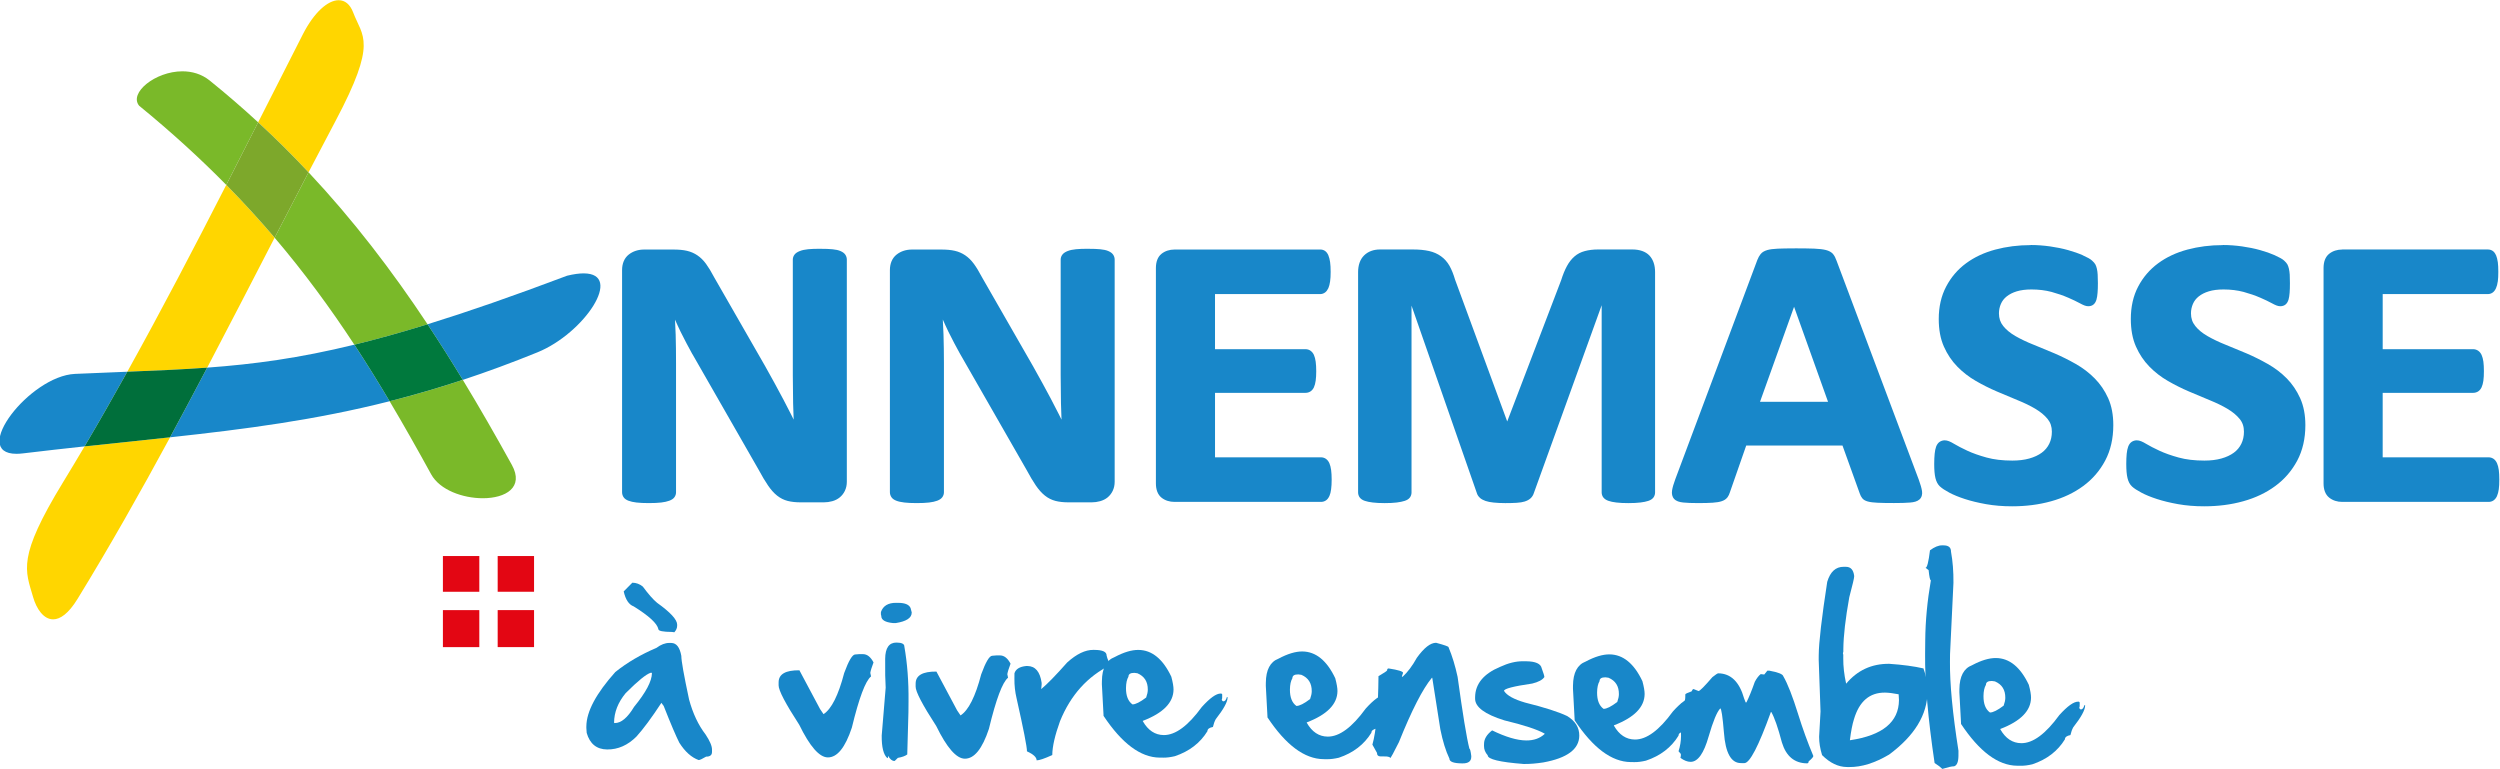
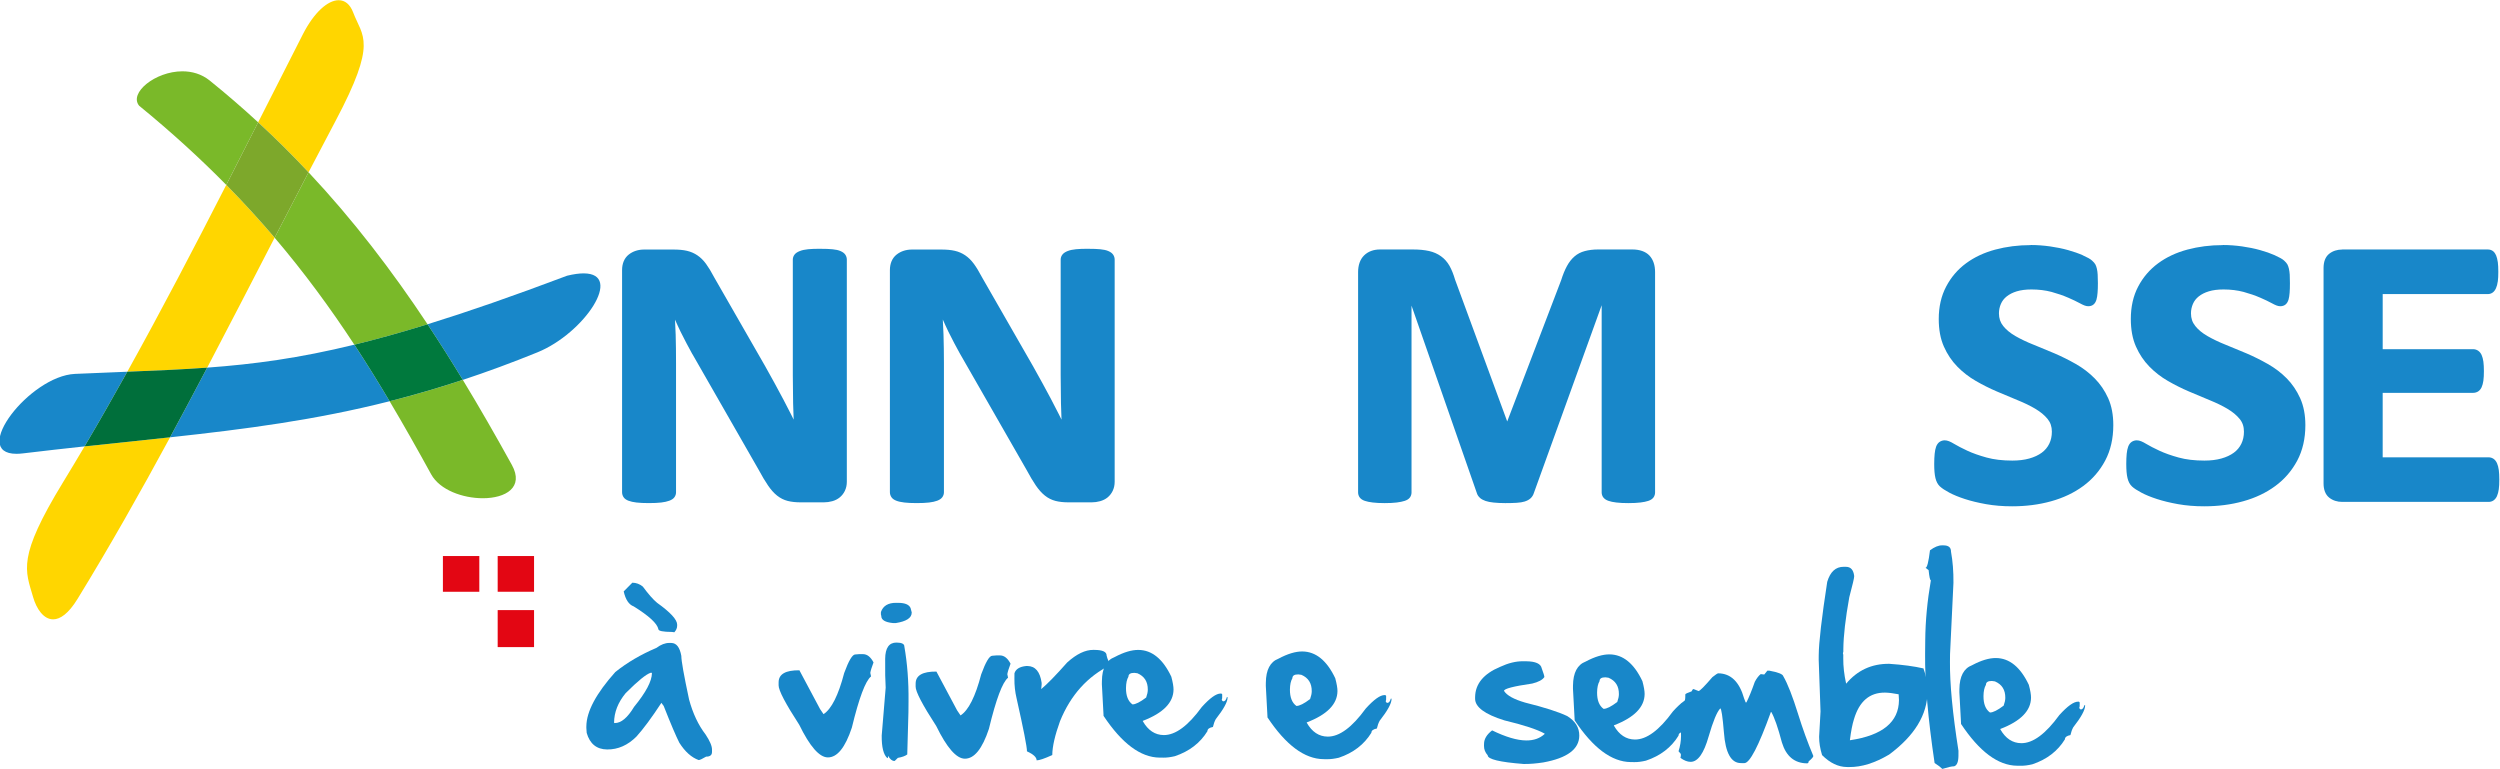
<svg xmlns="http://www.w3.org/2000/svg" xmlns:ns1="http://www.inkscape.org/namespaces/inkscape" xmlns:ns2="http://sodipodi.sourceforge.net/DTD/sodipodi-0.dtd" id="svg2" version="1.1" ns1:version="0.91 r13725" xml:space="preserve" width="800" height="246" viewBox="0 0 800 246" ns2:docname="Logo Annemasse.svg">
  <defs id="defs6" />
  <g id="g10" ns1:groupmode="layer" ns1:label="ANN_JIM177_dossier-BAT-1 pdf web" transform="matrix(1.25,0,0,-1.25,0,246)">
    <g id="g6597" transform="matrix(5.004,0,0,5.002,-2205.38,-597.136)">
      <g id="g6581">
        <path d="m 474.968,125.818 0.1,-0.001 c 0.262,-0.002 0.433,-0.223 0.512,-0.663 -0.002,-0.242 0.13,-0.987 0.397,-2.236 0.193,-0.709 0.473,-1.304 0.841,-1.782 0.223,-0.335 0.333,-0.595 0.331,-0.78 l 0,-0.12 c -0.002,-0.16 -0.102,-0.238 -0.302,-0.237 -0.197,-0.117 -0.324,-0.176 -0.381,-0.175 -0.367,0.133 -0.697,0.428 -0.988,0.886 -0.166,0.324 -0.433,0.951 -0.8,1.881 l -0.118,0.161 c -0.495,-0.756 -0.92,-1.33 -1.273,-1.722 -0.446,-0.448 -0.946,-0.669 -1.501,-0.664 -0.538,0.005 -0.888,0.288 -1.048,0.847 l -0.018,0.26 10e-4,0.079 c 0.007,0.754 0.5,1.68 1.481,2.777 0.606,0.486 1.308,0.898 2.105,1.236 0.228,0.171 0.448,0.255 0.661,0.253 m -2.83,-4.08 0.02,-0.02 0.02,0 c 0.322,-0.003 0.65,0.273 0.984,0.828 0.605,0.738 0.91,1.314 0.914,1.726 l -0.02,0.02 -0.04,0 c -0.23,-0.067 -0.658,-0.416 -1.286,-1.045 -0.39,-0.474 -0.587,-0.977 -0.592,-1.509 m 1.471,6.964 c 0.289,-0.392 0.533,-0.668 0.73,-0.83 0.687,-0.491 1.029,-0.865 1.027,-1.121 l -0.001,-0.06 c -10e-4,-0.113 -0.049,-0.222 -0.143,-0.327 l -0.119,0.016 c -0.465,0.004 -0.697,0.051 -0.697,0.141 -0.06,0.293 -0.482,0.682 -1.265,1.168 -0.245,0.089 -0.415,0.345 -0.51,0.767 l 0.442,0.445 c 0.199,-0.002 0.378,-0.069 0.536,-0.199" style="fill:#1887c9;fill-opacity:1;fill-rule:nonzero;stroke:none" id="path232" ns1:connector-curvature="0" />
        <path d="m 484.698,125.247 0.179,-0.002 c 0.21,-0.002 0.388,-0.143 0.535,-0.423 -0.096,-0.255 -0.151,-0.434 -0.165,-0.537 l 0.038,-0.18 c -0.288,-0.233 -0.615,-1.107 -0.982,-2.622 -0.338,-1.02 -0.748,-1.528 -1.23,-1.523 -0.432,0.004 -0.919,0.56 -1.46,1.668 -0.707,1.09 -1.06,1.764 -1.057,2.024 l 10e-4,0.159 c 0.004,0.412 0.358,0.615 1.063,0.608 l 1.057,-1.984 0.178,-0.261 c 0.408,0.266 0.76,0.967 1.056,2.104 0.232,0.635 0.421,0.953 0.567,0.951" style="fill:#1887c9;fill-opacity:1;fill-rule:nonzero;stroke:none" id="path234" ns1:connector-curvature="0" />
        <path d="m 486.573,127.871 0.12,-0.001 c 0.335,-0.004 0.54,-0.092 0.615,-0.266 l 0.058,-0.219 0,-0.02 c -0.003,-0.269 -0.277,-0.446 -0.822,-0.531 l -0.14,0.002 c -0.399,0.04 -0.597,0.161 -0.595,0.364 l -0.019,0.08 10e-4,0.12 c 0.109,0.317 0.37,0.475 0.782,0.471 m 0.02,-2.034 c 0.267,-0.002 0.399,-0.07 0.397,-0.203 0.152,-0.868 0.223,-1.799 0.213,-2.793 l -0.005,-0.578 -0.06,-2.152 c -0.104,-0.079 -0.264,-0.137 -0.481,-0.175 l -0.161,-0.158 -0.02,0 c -0.116,0.002 -0.221,0.089 -0.316,0.262 -10e-4,-0.079 -0.014,-0.119 -0.041,-0.119 -0.198,0.178 -0.294,0.564 -0.288,1.159 l 0.203,2.45 c -0.023,0.349 -0.033,0.841 -0.026,1.476 0.005,0.558 0.2,0.835 0.585,0.831" style="fill:#1887c9;fill-opacity:1;fill-rule:nonzero;stroke:none" id="path236" ns1:connector-curvature="0" />
        <path d="m 491.708,125.181 0.18,-0.001 c 0.209,-0.003 0.387,-0.144 0.534,-0.424 -0.096,-0.255 -0.15,-0.434 -0.165,-0.537 l 0.038,-0.18 c -0.288,-0.233 -0.615,-1.107 -0.981,-2.622 -0.339,-1.02 -0.749,-1.527 -1.231,-1.523 -0.432,0.004 -0.919,0.56 -1.46,1.668 -0.707,1.09 -1.06,1.764 -1.057,2.024 l 10e-4,0.159 c 0.004,0.412 0.358,0.615 1.063,0.608 l 1.057,-1.983 0.177,-0.261 c 0.408,0.265 0.761,0.966 1.057,2.103 0.232,0.635 0.421,0.953 0.568,0.951" style="fill:#1887c9;fill-opacity:1;fill-rule:nonzero;stroke:none" id="path238" ns1:connector-curvature="0" />
        <path d="m 496.661,125.463 0.06,-0.001 c 0.412,-0.003 0.617,-0.099 0.615,-0.285 0.045,-0.203 0.117,-0.35 0.215,-0.44 l 0,-0.04 c -1.192,-0.587 -2.058,-1.549 -2.599,-2.886 -0.26,-0.719 -0.391,-1.295 -0.395,-1.73 -0.401,-0.183 -0.668,-0.273 -0.801,-0.272 0.002,0.156 -0.163,0.311 -0.494,0.463 0.003,0.219 -0.175,1.125 -0.532,2.716 -0.077,0.326 -0.114,0.659 -0.11,0.998 l 0.002,0.279 c 0.065,0.215 0.266,0.34 0.602,0.373 l 0.06,0 c 0.405,-0.004 0.648,-0.292 0.729,-0.864 l -10e-4,-0.1 -0.022,-0.219 c 0.312,0.259 0.755,0.714 1.329,1.363 0.479,0.434 0.927,0.649 1.342,0.645" style="fill:#1887c9;fill-opacity:1;fill-rule:nonzero;stroke:none" id="path240" ns1:connector-curvature="0" />
        <path d="m 498.965,125.461 c 0.691,-0.006 1.252,-0.463 1.682,-1.371 0.077,-0.287 0.114,-0.506 0.113,-0.659 -0.006,-0.668 -0.529,-1.201 -1.57,-1.6 l 0,-0.02 c 0.268,-0.468 0.624,-0.704 1.07,-0.708 0.598,-0.005 1.247,0.474 1.947,1.437 0.417,0.461 0.737,0.691 0.964,0.688 l 0.039,0 0.04,-0.04 -0.002,-0.199 -0.021,-0.08 c 0.013,-0.043 0.04,-0.07 0.08,-0.08 0.083,-10e-4 0.143,0.071 0.181,0.217 l 0.04,0 -10e-4,-0.02 c -0.002,-0.226 -0.205,-0.596 -0.608,-1.111 -0.061,-0.112 -0.109,-0.245 -0.143,-0.397 -0.187,-0.035 -0.281,-0.107 -0.282,-0.217 -0.371,-0.604 -0.927,-1.031 -1.666,-1.279 -0.22,-0.052 -0.413,-0.076 -0.579,-0.074 l -0.2,0.001 c -0.973,0.009 -1.93,0.723 -2.871,2.14 l 0.001,0.04 -0.085,1.576 0.002,0.159 c 0.006,0.658 0.222,1.068 0.649,1.23 0.465,0.248 0.871,0.371 1.22,0.367 m -0.637,-1.948 c -0.003,-0.398 0.107,-0.678 0.331,-0.84 0.156,-0.001 0.39,0.116 0.701,0.352 0.055,0.153 0.083,0.285 0.084,0.398 0.004,0.409 -0.173,0.69 -0.53,0.843 l -0.159,0.021 c -0.2,0.002 -0.3,-0.064 -0.302,-0.197 -0.08,-0.135 -0.122,-0.327 -0.125,-0.577" style="fill:#1887c9;fill-opacity:1;fill-rule:nonzero;stroke:none" id="path242" ns1:connector-curvature="0" />
        <path d="m 507.352,125.382 c 0.691,-0.007 1.252,-0.464 1.682,-1.371 0.077,-0.287 0.114,-0.507 0.113,-0.659 -0.007,-0.668 -0.529,-1.201 -1.57,-1.6 l 0,-0.02 c 0.267,-0.468 0.624,-0.704 1.069,-0.708 0.599,-0.006 1.248,0.474 1.948,1.437 0.417,0.461 0.738,0.691 0.964,0.689 l 0.039,-10e-4 0.04,-0.04 -0.002,-0.199 -0.02,-0.08 c 0.012,-0.043 0.039,-0.07 0.079,-0.081 0.083,0 0.143,0.072 0.181,0.218 l 0.04,-0.001 -10e-4,-0.019 c -0.001,-0.226 -0.204,-0.596 -0.608,-1.111 -0.061,-0.112 -0.109,-0.245 -0.143,-0.397 -0.187,-0.035 -0.28,-0.107 -0.281,-0.217 -0.372,-0.604 -0.927,-1.031 -1.667,-1.279 -0.22,-0.051 -0.414,-0.076 -0.579,-0.075 l -0.199,0.002 c -0.975,0.009 -1.931,0.722 -2.872,2.14 l 0.001,0.04 -0.085,1.576 0.002,0.159 c 0.006,0.658 0.222,1.068 0.65,1.23 0.464,0.248 0.87,0.37 1.219,0.367 m -0.637,-1.948 c -0.003,-0.398 0.107,-0.678 0.331,-0.84 0.156,-0.001 0.39,0.116 0.701,0.353 0.055,0.152 0.083,0.284 0.084,0.397 0.004,0.409 -0.173,0.69 -0.53,0.843 l -0.159,0.021 c -0.2,0.002 -0.3,-0.064 -0.302,-0.197 -0.08,-0.135 -0.122,-0.327 -0.125,-0.577" style="fill:#1887c9;fill-opacity:1;fill-rule:nonzero;stroke:none" id="path244" ns1:connector-curvature="0" />
-         <path d="m 514.193,125.826 c 0.424,-0.114 0.636,-0.189 0.636,-0.225 0.188,-0.451 0.343,-0.957 0.464,-1.52 0.261,-1.896 0.462,-3.121 0.603,-3.674 0.033,0 0.066,-0.127 0.097,-0.379 l -10e-4,-0.04 c -0.002,-0.226 -0.15,-0.337 -0.442,-0.334 l -0.04,0 c -0.425,0.004 -0.637,0.086 -0.636,0.245 -0.188,0.394 -0.343,0.894 -0.464,1.499 l -0.413,2.636 -0.02,0 c -0.471,-0.567 -1.033,-1.665 -1.686,-3.293 -0.268,-0.539 -0.417,-0.81 -0.447,-0.813 10e-4,0.04 -0.066,0.067 -0.198,0.081 l -0.299,0.003 c -0.12,0.001 -0.179,0.062 -0.178,0.181 l -0.235,0.421 c 0.192,0.666 0.296,1.835 0.312,3.506 0.284,0.163 0.431,0.261 0.441,0.295 0.001,0.066 0.028,0.099 0.081,0.098 0.491,-0.077 0.736,-0.153 0.735,-0.226 l -0.061,-0.179 0.02,-0.02 0.02,0 c 0.258,0.237 0.5,0.56 0.726,0.97 0.371,0.515 0.699,0.77 0.985,0.768" style="fill:#1887c9;fill-opacity:1;fill-rule:nonzero;stroke:none" id="path246" ns1:connector-curvature="0" />
        <path d="m 518.638,124.881 0.164,-10e-4 c 0.482,-0.005 0.747,-0.125 0.795,-0.362 0.09,-0.243 0.135,-0.392 0.135,-0.445 -0.098,-0.145 -0.305,-0.256 -0.621,-0.333 -0.962,-0.14 -1.443,-0.265 -1.444,-0.375 0.14,-0.23 0.499,-0.43 1.075,-0.598 0.998,-0.248 1.719,-0.48 2.162,-0.693 0.413,-0.256 0.618,-0.591 0.614,-1.003 -0.006,-0.691 -0.621,-1.147 -1.842,-1.368 -0.36,-0.056 -0.692,-0.083 -0.998,-0.08 -1.232,0.095 -1.847,0.243 -1.845,0.446 -0.128,0.141 -0.191,0.301 -0.19,0.48 l 0.002,0.105 c 0.002,0.249 0.14,0.479 0.414,0.689 0.695,-0.339 1.275,-0.511 1.74,-0.515 0.386,-0.004 0.701,0.106 0.945,0.33 l 10e-4,0.02 c -0.378,0.213 -1.063,0.438 -2.058,0.677 -1.004,0.312 -1.504,0.684 -1.499,1.116 l 0,0.07 c 0.007,0.68 0.432,1.198 1.276,1.552 0.421,0.196 0.812,0.292 1.174,0.288" style="fill:#1887c9;fill-opacity:1;fill-rule:nonzero;stroke:none" id="path248" ns1:connector-curvature="0" />
        <path d="m 523.066,125.233 c 0.691,-0.007 1.252,-0.464 1.682,-1.372 0.077,-0.286 0.114,-0.506 0.113,-0.658 -0.006,-0.668 -0.53,-1.202 -1.57,-1.601 l 0,-0.019 c 0.268,-0.468 0.624,-0.704 1.07,-0.708 0.597,-0.006 1.247,0.473 1.947,1.437 0.416,0.461 0.737,0.691 0.964,0.688 l 0.04,0 0.039,-0.04 -0.002,-0.199 -0.021,-0.08 c 0.013,-0.044 0.04,-0.07 0.08,-0.081 0.083,-0.001 0.143,0.072 0.181,0.218 l 0.04,-10e-4 0,-0.02 c -0.002,-0.226 -0.205,-0.595 -0.609,-1.11 -0.061,-0.113 -0.109,-0.245 -0.143,-0.398 -0.187,-0.034 -0.281,-0.106 -0.282,-0.216 -0.37,-0.605 -0.926,-1.031 -1.666,-1.279 -0.22,-0.052 -0.413,-0.077 -0.58,-0.075 l -0.199,0.002 c -0.973,0.009 -1.93,0.722 -2.87,2.14 l 0,0.04 -0.085,1.575 10e-4,0.16 c 0.007,0.658 0.223,1.068 0.65,1.23 0.464,0.248 0.871,0.37 1.22,0.367 m -0.637,-1.948 c -0.003,-0.398 0.107,-0.678 0.331,-0.84 0.156,-0.002 0.39,0.116 0.701,0.352 0.055,0.152 0.083,0.285 0.084,0.398 0.004,0.409 -0.172,0.69 -0.53,0.842 l -0.159,0.022 c -0.2,0.002 -0.3,-0.064 -0.302,-0.197 -0.08,-0.135 -0.122,-0.327 -0.125,-0.577" style="fill:#1887c9;fill-opacity:1;fill-rule:nonzero;stroke:none" id="path250" ns1:connector-curvature="0" />
        <path d="m 531.141,124.4 0.1,-0.001 c 0.447,-0.081 0.686,-0.176 0.715,-0.286 0.222,-0.381 0.475,-1.028 0.759,-1.941 0.232,-0.747 0.491,-1.46 0.777,-2.14 0,-0.05 -0.081,-0.142 -0.241,-0.277 -0.001,-0.066 -0.028,-0.099 -0.081,-0.099 -0.642,0.006 -1.07,0.362 -1.286,1.069 -0.199,0.756 -0.38,1.276 -0.544,1.56 l -0.019,0 c -0.629,-1.748 -1.082,-2.621 -1.361,-2.618 l -0.18,0.002 c -0.498,0.004 -0.785,0.525 -0.862,1.562 -0.069,0.825 -0.131,1.237 -0.187,1.238 -0.172,-0.181 -0.369,-0.658 -0.593,-1.43 -0.247,-0.875 -0.557,-1.31 -0.929,-1.306 -0.16,0.001 -0.332,0.069 -0.516,0.204 l 0.02,0.099 10e-4,0.1 -0.118,0.14 c 0.082,0.256 0.125,0.514 0.127,0.777 l -0.027,1.335 0.023,0.319 c 0.146,-0.001 0.22,0.118 0.222,0.357 l 10e-4,0.12 c 10e-4,0.03 0.107,0.082 0.321,0.156 0.034,0.08 0.067,0.119 0.1,0.119 l 0.259,-0.103 c 0.073,0.013 0.308,0.25 0.705,0.712 0.164,0.131 0.264,0.197 0.301,0.196 0.641,-0.006 1.082,-0.435 1.323,-1.288 l 0.078,-0.2 0.04,-10e-4 c 0.132,0.265 0.275,0.616 0.428,1.053 0.096,0.181 0.196,0.313 0.303,0.396 l 0.18,-0.022" style="fill:#1887c9;fill-opacity:1;fill-rule:nonzero;stroke:none" id="path252" ns1:connector-curvature="0" />
        <path d="m 535.047,129.715 0.12,-0.001 c 0.239,-0.002 0.377,-0.157 0.414,-0.463 l -0.001,-0.039 c 0,-0.077 -0.083,-0.428 -0.249,-1.055 -0.196,-1.091 -0.297,-1.974 -0.304,-2.648 l -10e-4,-0.139 -0.021,-0.08 0.019,-0.08 -10e-4,-0.179 c -0.004,-0.402 0.045,-0.835 0.147,-1.298 0.575,0.686 1.309,1.025 2.203,1.017 0.69,-0.047 1.275,-0.126 1.752,-0.236 0.143,-0.388 0.212,-0.754 0.209,-1.099 l -10e-4,-0.1 c -0.011,-1.179 -0.666,-2.249 -1.964,-3.21 -0.729,-0.432 -1.409,-0.645 -2.04,-0.639 l -0.12,0.001 c -0.445,0.005 -0.868,0.208 -1.27,0.61 -0.103,0.337 -0.153,0.649 -0.151,0.939 l 0.072,1.295 -0.094,2.652 0.002,0.239 c 0.006,0.654 0.151,1.902 0.434,3.743 0.155,0.517 0.436,0.774 0.845,0.77 m 0.315,-8.874 0.02,0 c 1.651,0.247 2.481,0.93 2.491,2.05 l -0.017,0.299 c -0.285,0.056 -0.517,0.084 -0.697,0.086 -0.787,0.008 -1.317,-0.446 -1.588,-1.36 -0.082,-0.256 -0.152,-0.614 -0.209,-1.075" style="fill:#1887c9;fill-opacity:1;fill-rule:nonzero;stroke:none" id="path254" ns1:connector-curvature="0" />
        <path d="m 540.08,130.813 0.08,-0.001 c 0.253,-0.002 0.378,-0.11 0.375,-0.322 0.089,-0.489 0.131,-1.021 0.125,-1.596 l -0.174,-3.646 -0.004,-0.379 c -0.011,-1.139 0.135,-2.663 0.435,-4.57 l -10e-4,-0.259 c -0.004,-0.315 -0.078,-0.494 -0.225,-0.536 -0.11,0.002 -0.31,-0.043 -0.6,-0.133 -0.085,0.087 -0.217,0.188 -0.395,0.302 -0.338,2.273 -0.5,4.135 -0.486,5.587 l 0.007,0.697 c 0.009,0.984 0.105,2.006 0.288,3.068 -0.043,0 -0.081,0.173 -0.115,0.519 l -0.158,0.121 c 0.08,0 0.155,0.298 0.228,0.895 0.23,0.17 0.437,0.255 0.62,0.253" style="fill:#1887c9;fill-opacity:1;fill-rule:nonzero;stroke:none" id="path256" ns1:connector-curvature="0" />
        <path d="m 542.834,125.046 c 0.691,-0.006 1.252,-0.463 1.682,-1.371 0.077,-0.287 0.115,-0.506 0.113,-0.659 -0.006,-0.668 -0.529,-1.202 -1.57,-1.6 l 0,-0.02 c 0.268,-0.468 0.624,-0.704 1.07,-0.708 0.598,-0.006 1.247,0.474 1.947,1.437 0.417,0.461 0.737,0.691 0.964,0.688 l 0.039,0 0.04,-0.04 -0.002,-0.199 -0.021,-0.08 c 0.013,-0.043 0.04,-0.07 0.079,-0.081 0.083,0 0.144,0.072 0.182,0.218 l 0.04,0 0,-0.02 c -0.003,-0.226 -0.205,-0.596 -0.609,-1.111 -0.061,-0.112 -0.109,-0.245 -0.143,-0.397 -0.187,-0.035 -0.281,-0.107 -0.282,-0.217 -0.37,-0.604 -0.926,-1.031 -1.667,-1.279 -0.219,-0.052 -0.412,-0.076 -0.578,-0.075 l -0.2,0.002 c -0.974,0.009 -1.93,0.722 -2.871,2.14 l 10e-4,0.04 -0.085,1.576 10e-4,0.159 c 0.007,0.658 0.223,1.068 0.65,1.23 0.464,0.248 0.871,0.37 1.22,0.367 m -0.637,-1.947 c -0.003,-0.399 0.107,-0.679 0.331,-0.841 0.156,-0.001 0.39,0.116 0.701,0.352 0.055,0.152 0.083,0.285 0.084,0.398 0.004,0.409 -0.172,0.69 -0.53,0.842 l -0.159,0.022 c -0.2,0.002 -0.3,-0.064 -0.302,-0.197 -0.081,-0.135 -0.122,-0.327 -0.125,-0.576" style="fill:#1887c9;fill-opacity:1;fill-rule:nonzero;stroke:none" id="path258" ns1:connector-curvature="0" />
      </g>
      <g id="g5656">
        <path d="m 466.184,128.438 1.861,0 0,1.828 -1.861,0 0,-1.828 z" style="fill:#e30613;fill-opacity:1;fill-rule:nonzero;stroke:none" id="path264" ns1:connector-curvature="0" />
        <path d="m 463.382,128.437 1.863,0 0,1.829 -1.863,0 0,-1.829 z" style="fill:#e30613;fill-opacity:1;fill-rule:nonzero;stroke:none" id="path266" ns1:connector-curvature="0" />
        <path d="m 466.184,125.605 1.861,0 0,1.894 -1.861,0 0,-1.894 z" style="fill:#e30613;fill-opacity:1;fill-rule:nonzero;stroke:none" id="path268" ns1:connector-curvature="0" />
-         <path d="m 463.382,125.604 1.863,0 0,1.894 -1.863,0 0,-1.894 z" style="fill:#e30613;fill-opacity:1;fill-rule:nonzero;stroke:none" id="path270" ns1:connector-curvature="0" />
      </g>
      <g id="g6563">
        <g id="g6555">
          <path ns1:connector-curvature="0" id="path276" style="fill:#1887c9;fill-opacity:1;fill-rule:nonzero;stroke:none" d="m 447.236,139.699 c -0.841,-0.034 -1.727,-0.068 -2.676,-0.111 -2.313,-0.104 -5.392,-4.09 -2.995,-4.09 0.099,0 0.208,0.007 0.326,0.021 1.091,0.131 2.141,0.249 3.158,0.359 0.743,1.257 1.471,2.533 2.187,3.821 m 11.616,1.384 c -2.84,-0.694 -5.136,-1 -7.529,-1.175 -0.627,-1.194 -1.26,-2.384 -1.899,-3.566 3.891,0.423 7.435,0.884 11.232,1.846 -0.585,0.984 -1.182,1.947 -1.804,2.895 m 11.728,3.649 c -0.229,0 -0.508,-0.038 -0.843,-0.119 -2.767,-1.044 -5.1,-1.854 -7.141,-2.486 0.617,-0.93 1.216,-1.879 1.804,-2.846 1.227,0.406 2.495,0.872 3.823,1.412 2.393,0.974 4.436,4.039 2.357,4.039" />
          <path ns1:connector-curvature="0" id="path278" style="fill:#ffd600;fill-opacity:1;fill-rule:nonzero;stroke:none" d="m 449.424,136.342 c -1.403,-0.152 -2.852,-0.3 -4.374,-0.464 -0.363,-0.615 -0.729,-1.226 -1.099,-1.832 -2.366,-3.874 -1.93,-4.506 -1.534,-5.883 0.172,-0.6 0.536,-1.137 1.025,-1.137 0.358,0 0.783,0.287 1.249,1.047 1.649,2.691 3.213,5.459 4.733,8.269 m 2.875,12.919 c -1.648,-3.224 -3.322,-6.431 -5.063,-9.562 1.46,0.059 2.788,0.114 4.087,0.209 1.159,2.207 2.303,4.429 3.45,6.651 -0.771,0.907 -1.592,1.807 -2.474,2.702 m 5.75,9.452 c -0.55,0 -1.254,-0.612 -1.832,-1.745 -0.762,-1.496 -1.524,-3 -2.287,-4.505 0.902,-0.832 1.76,-1.685 2.578,-2.557 0.459,0.88 0.92,1.759 1.385,2.635 2.158,4.072 1.373,4.288 0.898,5.545 -0.16,0.424 -0.426,0.627 -0.742,0.627" />
          <path ns1:connector-curvature="0" id="path280" style="fill:#006f3b;fill-opacity:1;fill-rule:nonzero;stroke:none" d="m 451.323,139.908 c -1.3,-0.095 -2.627,-0.151 -4.087,-0.209 -0.716,-1.289 -1.444,-2.564 -2.187,-3.822 1.522,0.165 2.971,0.312 4.375,0.465 0.639,1.182 1.272,2.372 1.899,3.566" />
          <path ns1:connector-curvature="0" id="path282" style="fill:#7ab929;fill-opacity:1;fill-rule:nonzero;stroke:none" d="m 464.4,139.281 c -1.287,-0.426 -2.529,-0.785 -3.744,-1.093 0.72,-1.213 1.421,-2.456 2.125,-3.739 0.443,-0.807 1.624,-1.225 2.641,-1.225 1.171,0 2.124,0.554 1.487,1.707 -0.823,1.49 -1.653,2.94 -2.509,4.35 m -7.892,10.624 c -0.581,-1.114 -1.158,-2.23 -1.735,-3.347 1.517,-1.783 2.847,-3.598 4.079,-5.476 1.146,0.28 2.38,0.623 3.745,1.045 -1.826,2.753 -3.807,5.345 -6.089,7.778 m -6.451,5.169 c -1.395,0 -2.747,-1.111 -2.216,-1.761 1.653,-1.352 3.125,-2.698 4.458,-4.053 0.546,1.067 1.089,2.135 1.631,3.203 -0.789,0.728 -1.613,1.44 -2.477,2.138 -0.418,0.337 -0.91,0.473 -1.396,0.473" />
          <path ns1:connector-curvature="0" id="path284" style="fill:#00793d;fill-opacity:1;fill-rule:nonzero;stroke:none" d="m 462.596,142.128 c -1.364,-0.422 -2.599,-0.765 -3.744,-1.045 0.622,-0.947 1.219,-1.911 1.803,-2.894 1.216,0.308 2.457,0.667 3.744,1.093 -0.587,0.967 -1.186,1.916 -1.803,2.846" />
          <path ns1:connector-curvature="0" id="path286" style="fill:#7da82b;fill-opacity:1;fill-rule:nonzero;stroke:none" d="m 453.93,152.463 c -0.542,-1.068 -1.084,-2.136 -1.63,-3.202 0.881,-0.896 1.702,-1.795 2.474,-2.702 0.576,1.116 1.154,2.232 1.734,3.346 -0.818,0.873 -1.675,1.726 -2.578,2.558" />
        </g>
        <g id="g6508">
          <path ns1:connector-curvature="0" id="path288" transform="matrix(0.8,0,0,-0.8,0,841.89)" d="m 603.377,869.873 c -0.319,0 -0.583,0.008 -0.793,0.029 -0.212,0.021 -0.387,0.058 -0.533,0.117 -0.138,0.055 -0.252,0.119 -0.332,0.221 -0.074,0.092 -0.115,0.206 -0.115,0.322 l 0,7.42 c 0,0.564 0.007,1.154 0.019,1.775 0.008,0.362 0.023,0.699 0.035,1.045 -0.053,-0.106 -0.104,-0.212 -0.158,-0.318 -0.167,-0.325 -0.338,-0.658 -0.514,-0.996 l -0.002,-0.002 c -0.175,-0.338 -0.358,-0.678 -0.547,-1.018 -0.188,-0.336 -0.38,-0.68 -0.572,-1.031 l 0,-0.002 -3.312,-5.775 -0.002,-0.006 c -0.169,-0.32 -0.335,-0.595 -0.498,-0.818 -0.166,-0.228 -0.351,-0.408 -0.551,-0.543 -0.197,-0.134 -0.421,-0.232 -0.666,-0.289 -0.247,-0.058 -0.536,-0.082 -0.879,-0.082 l -1.855,0 c -0.381,0 -0.718,0.107 -0.99,0.322 -0.284,0.225 -0.426,0.575 -0.426,0.992 l 0,14.215 c 0,0.109 0.032,0.218 0.094,0.311 0.071,0.108 0.18,0.176 0.312,0.229 l 0.002,0 c 0.137,0.054 0.303,0.089 0.512,0.115 l 0.004,0 c 0.212,0.025 0.471,0.037 0.783,0.037 0.319,0 0.583,-0.012 0.795,-0.037 0.209,-0.026 0.378,-0.062 0.518,-0.115 0.135,-0.051 0.25,-0.116 0.326,-0.221 0.07,-0.094 0.104,-0.207 0.104,-0.318 l 0,-8.273 c 0,-0.621 -0.006,-1.225 -0.023,-1.809 -0.01,-0.319 -0.028,-0.642 -0.043,-0.963 0.119,0.258 0.225,0.508 0.357,0.773 0.256,0.51 0.504,0.989 0.752,1.432 l 0.004,0 4.232,7.391 c 0.221,0.411 0.42,0.746 0.602,1.01 0.183,0.268 0.374,0.487 0.58,0.65 0.205,0.164 0.435,0.279 0.68,0.342 l 0.002,0 c 0.241,0.061 0.517,0.09 0.834,0.09 l 1.475,0 c 0.181,0 0.364,-0.025 0.541,-0.074 0.181,-0.051 0.343,-0.132 0.48,-0.246 0.138,-0.114 0.246,-0.255 0.326,-0.42 l 0,-0.002 c 0.082,-0.172 0.123,-0.366 0.123,-0.574 l 0,-14.215 c 0,-0.111 -0.034,-0.22 -0.096,-0.312 -0.069,-0.103 -0.173,-0.172 -0.301,-0.229 -0.137,-0.063 -0.309,-0.098 -0.52,-0.119 -0.209,-0.021 -0.462,-0.029 -0.764,-0.029 z" style="fill:#1887c9;fill-opacity:1;fill-rule:nonzero;stroke:none" />
          <path ns1:connector-curvature="0" id="path294" transform="matrix(0.8,0,0,-0.8,0,841.89)" d="m 620.506,869.873 c -0.32,0 -0.583,0.008 -0.793,0.029 -0.213,0.021 -0.39,0.058 -0.535,0.117 -0.137,0.055 -0.248,0.12 -0.328,0.219 -0.074,0.092 -0.117,0.206 -0.117,0.324 l 0,7.42 c 0,0.564 0.007,1.155 0.019,1.775 0.008,0.363 0.023,0.7 0.035,1.047 -0.053,-0.107 -0.104,-0.214 -0.158,-0.32 -0.167,-0.327 -0.339,-0.657 -0.514,-0.996 l 0,-0.002 c -0.177,-0.339 -0.359,-0.677 -0.549,-1.018 -0.188,-0.336 -0.38,-0.68 -0.572,-1.031 l 0,-0.002 -3.312,-5.775 -0.002,-0.006 c -0.169,-0.32 -0.333,-0.594 -0.498,-0.818 -0.166,-0.227 -0.351,-0.408 -0.551,-0.543 -0.197,-0.134 -0.42,-0.233 -0.666,-0.289 -0.247,-0.058 -0.536,-0.082 -0.879,-0.082 l -1.855,0 c -0.381,0 -0.718,0.107 -0.99,0.322 -0.284,0.225 -0.428,0.574 -0.428,0.992 l 0,14.215 c 0,0.111 0.035,0.219 0.096,0.311 0.071,0.108 0.18,0.176 0.314,0.229 0.136,0.054 0.305,0.089 0.516,0.115 0.211,0.025 0.471,0.037 0.783,0.037 0.321,0 0.586,-0.012 0.797,-0.037 0.209,-0.026 0.378,-0.062 0.518,-0.115 0.136,-0.052 0.248,-0.118 0.324,-0.221 0.07,-0.093 0.107,-0.205 0.107,-0.318 l 0,-8.273 c 0,-0.622 -0.01,-1.226 -0.027,-1.809 -0.01,-0.322 -0.03,-0.647 -0.045,-0.971 0.119,0.26 0.225,0.513 0.359,0.781 0.255,0.511 0.504,0.989 0.752,1.432 l 0.002,0 4.234,7.391 c 0.221,0.411 0.42,0.746 0.6,1.01 0.183,0.268 0.376,0.487 0.582,0.65 0.205,0.165 0.436,0.279 0.682,0.342 0.241,0.061 0.517,0.09 0.834,0.09 l 1.475,0 c 0.181,0 0.362,-0.025 0.539,-0.074 0.181,-0.051 0.344,-0.131 0.482,-0.244 l 0.002,-0.002 c 0.137,-0.114 0.244,-0.255 0.324,-0.42 l 0,-0.002 c 0.082,-0.172 0.123,-0.366 0.123,-0.574 l 0,-14.215 c 0,-0.111 -0.034,-0.22 -0.096,-0.312 -0.069,-0.103 -0.173,-0.172 -0.301,-0.229 -0.137,-0.062 -0.307,-0.098 -0.518,-0.119 -0.21,-0.021 -0.464,-0.029 -0.766,-0.029 z" style="fill:#1887c9;fill-opacity:1;fill-rule:nonzero;stroke:none" />
-           <path ns1:connector-curvature="0" id="path300" transform="matrix(0.8,0,0,-0.8,0,841.89)" d="m 626.016,869.922 c -0.32,0 -0.607,0.092 -0.836,0.275 -0.244,0.197 -0.357,0.517 -0.357,0.906 l 0,13.783 c 0,0.389 0.113,0.711 0.357,0.908 0.229,0.184 0.517,0.273 0.836,0.273 l 9.367,0 c 0.109,0 0.218,-0.031 0.311,-0.094 l 0.002,0 c 0.097,-0.067 0.168,-0.166 0.221,-0.283 l 0.002,0 c 0.053,-0.119 0.086,-0.261 0.109,-0.43 l 0,-0.004 c 0.023,-0.169 0.035,-0.374 0.035,-0.615 0,-0.242 -0.013,-0.446 -0.035,-0.615 -0.024,-0.168 -0.058,-0.312 -0.111,-0.432 -0.053,-0.118 -0.124,-0.214 -0.221,-0.281 l 0,-0.002 -0.002,0 c -0.093,-0.063 -0.202,-0.096 -0.311,-0.096 l -6.779,0 0,-4.125 5.791,0 c 0.108,0 0.213,-0.029 0.305,-0.086 0.099,-0.062 0.177,-0.158 0.23,-0.273 l 0,-0.002 c 0.052,-0.114 0.087,-0.253 0.111,-0.418 0.023,-0.166 0.035,-0.368 0.035,-0.609 0,-0.233 -0.013,-0.435 -0.035,-0.604 -0.024,-0.171 -0.059,-0.311 -0.111,-0.426 l 0,-0.002 c -0.053,-0.116 -0.126,-0.21 -0.223,-0.275 l -0.002,0 0,-0.004 c -0.089,-0.059 -0.197,-0.094 -0.311,-0.094 l -5.791,0 0,-3.525 6.727,0 c 0.11,0 0.219,-0.036 0.309,-0.102 0.092,-0.068 0.158,-0.163 0.211,-0.275 l 0.002,-0.002 0,-0.002 c 0.051,-0.119 0.087,-0.261 0.111,-0.43 0.024,-0.17 0.035,-0.371 0.035,-0.605 0,-0.249 -0.011,-0.457 -0.035,-0.629 -0.024,-0.167 -0.061,-0.311 -0.111,-0.432 l 0,-0.002 c -0.053,-0.119 -0.12,-0.219 -0.219,-0.285 -0.09,-0.061 -0.196,-0.088 -0.303,-0.088 l -9.314,0 z" style="fill:#1887c9;fill-opacity:1;fill-rule:nonzero;stroke:none" />
          <path ns1:connector-curvature="0" id="path306" transform="matrix(0.8,0,0,-0.8,0,841.89)" d="m 639.148,869.918 c -0.405,0 -0.756,0.128 -1.012,0.381 -0.26,0.257 -0.383,0.627 -0.383,1.072 l 0,14.092 c 0,0.114 0.036,0.222 0.098,0.312 l 0,0.002 0.002,0 c 0.075,0.106 0.191,0.175 0.33,0.223 0.137,0.047 0.304,0.081 0.508,0.105 0.208,0.026 0.463,0.039 0.764,0.039 0.31,0 0.567,-0.013 0.771,-0.039 0.2,-0.025 0.369,-0.059 0.508,-0.105 0.143,-0.048 0.261,-0.115 0.338,-0.223 l 0.002,-0.002 c 0.062,-0.092 0.096,-0.2 0.096,-0.312 l 0,-11.953 4.174,11.984 c 0.034,0.121 0.105,0.228 0.201,0.312 l 0,0.004 c 0.095,0.083 0.214,0.145 0.355,0.195 0.146,0.051 0.32,0.083 0.527,0.104 0.206,0.021 0.453,0.035 0.738,0.035 0.281,0 0.522,-0.007 0.725,-0.019 0.208,-0.013 0.383,-0.04 0.529,-0.086 l 0,-0.002 c 0.146,-0.047 0.27,-0.112 0.367,-0.203 0.096,-0.089 0.167,-0.203 0.207,-0.334 l 4.336,-12.014 0,11.977 c 0,0.114 0.037,0.228 0.107,0.32 l 0.002,0 c 0.078,0.101 0.189,0.167 0.322,0.215 0.133,0.048 0.301,0.083 0.506,0.107 0.208,0.026 0.463,0.039 0.764,0.039 0.31,0 0.568,-0.013 0.777,-0.039 0.205,-0.025 0.372,-0.058 0.51,-0.105 0.138,-0.048 0.254,-0.116 0.33,-0.223 l 0.002,-0.002 c 0.062,-0.092 0.096,-0.2 0.096,-0.312 l 0,-14.092 c 0,-0.218 -0.027,-0.418 -0.088,-0.598 -0.06,-0.178 -0.15,-0.335 -0.271,-0.465 l -0.002,0 0,-0.002 c -0.122,-0.128 -0.279,-0.227 -0.463,-0.291 -0.183,-0.064 -0.391,-0.098 -0.629,-0.098 l -2.189,0 c -0.316,0 -0.6,0.036 -0.848,0.102 -0.253,0.067 -0.477,0.18 -0.666,0.346 -0.186,0.162 -0.35,0.371 -0.484,0.621 -0.134,0.247 -0.254,0.543 -0.363,0.889 l -3.453,9.045 -3.334,-9.07 c -0.101,-0.345 -0.22,-0.643 -0.357,-0.887 -0.143,-0.249 -0.323,-0.454 -0.543,-0.611 -0.218,-0.158 -0.475,-0.271 -0.766,-0.336 -0.289,-0.065 -0.628,-0.098 -1.016,-0.098 l -2.125,0 z" style="fill:#1887c9;fill-opacity:1;fill-rule:nonzero;stroke:none" />
-           <path ns1:connector-curvature="0" id="path312" transform="matrix(0.8,0,0,-0.8,0,841.89)" d="m 665.68,869.848 c -0.45,0 -0.812,0.005 -1.088,0.018 -0.28,0.013 -0.503,0.04 -0.678,0.09 l 0,0.002 c -0.174,0.051 -0.319,0.13 -0.418,0.252 -0.084,0.104 -0.155,0.23 -0.213,0.381 l -5.248,14.031 c -0.107,0.291 -0.176,0.525 -0.205,0.717 l 0,0.004 c -0.03,0.201 0.005,0.396 0.133,0.533 0.133,0.144 0.332,0.203 0.58,0.23 0.237,0.025 0.559,0.037 0.965,0.037 0.378,-3e-5 0.688,-0.009 0.926,-0.025 0.241,-0.017 0.431,-0.046 0.582,-0.1 0.149,-0.051 0.272,-0.13 0.355,-0.242 l 0.004,0 c 0.067,-0.093 0.119,-0.206 0.158,-0.332 l 0.002,-0.008 1.037,-2.973 6.158,0 1.102,3.062 c 0.04,0.122 0.094,0.224 0.162,0.309 0.086,0.107 0.209,0.167 0.359,0.209 l 0.002,0 c 0.153,0.042 0.353,0.065 0.609,0.078 0.255,0.013 0.606,0.019 1.055,0.019 0.432,0 0.771,-0.009 1.025,-0.031 l 0.002,0 c 0.261,-0.02 0.464,-0.072 0.607,-0.199 0.144,-0.127 0.194,-0.33 0.162,-0.535 -0.029,-0.19 -0.099,-0.43 -0.207,-0.729 l -5.262,-14.02 0,0.004 c -0.057,-0.166 -0.127,-0.308 -0.221,-0.42 -0.106,-0.127 -0.261,-0.205 -0.453,-0.256 -0.19,-0.049 -0.439,-0.077 -0.752,-0.09 -0.312,-0.012 -0.724,-0.018 -1.242,-0.018 z m -0.047,3.736 2.172,6.078 -4.35,0 2.178,-6.078 z" style="fill:#1887c9;fill-opacity:1;fill-rule:nonzero;stroke:none" />
          <path ns1:connector-curvature="0" id="path318" transform="matrix(0.8,0,0,-0.8,0,841.89)" d="m 680.762,869.639 c -0.795,0 -1.549,0.096 -2.262,0.287 -0.715,0.192 -1.338,0.485 -1.869,0.877 -0.534,0.393 -0.958,0.89 -1.271,1.486 -0.317,0.601 -0.475,1.296 -0.475,2.076 0,0.678 0.107,1.268 0.33,1.768 0.217,0.489 0.501,0.914 0.854,1.275 0.348,0.357 0.747,0.666 1.189,0.922 0.435,0.251 0.883,0.476 1.346,0.674 0.456,0.197 0.901,0.383 1.332,0.559 0.424,0.172 0.8,0.354 1.129,0.549 l 0,0.002 c 0.323,0.19 0.584,0.406 0.779,0.645 0.186,0.228 0.275,0.49 0.275,0.816 0,0.288 -0.056,0.545 -0.166,0.771 -0.111,0.228 -0.269,0.418 -0.48,0.574 -0.213,0.157 -0.479,0.282 -0.797,0.371 -0.315,0.089 -0.677,0.133 -1.084,0.133 -0.628,0 -1.179,-0.065 -1.648,-0.195 -0.479,-0.132 -0.89,-0.278 -1.23,-0.436 -0.347,-0.162 -0.627,-0.308 -0.844,-0.438 -0.235,-0.142 -0.421,-0.227 -0.605,-0.227 -0.118,0 -0.23,0.036 -0.322,0.098 -0.106,0.071 -0.177,0.18 -0.225,0.305 -0.046,0.124 -0.076,0.278 -0.094,0.457 -0.018,0.179 -0.029,0.397 -0.029,0.654 0,0.381 0.025,0.677 0.078,0.898 l 0,0.002 c 0.054,0.223 0.148,0.407 0.291,0.541 l 0.004,0 c 0.133,0.123 0.326,0.248 0.592,0.391 0.271,0.145 0.601,0.28 0.994,0.408 0.396,0.129 0.848,0.239 1.357,0.33 0.516,0.091 1.071,0.137 1.668,0.137 0.882,0 1.713,-0.105 2.492,-0.322 0.779,-0.217 1.465,-0.541 2.053,-0.975 0.59,-0.433 1.06,-0.977 1.404,-1.625 0.348,-0.655 0.52,-1.416 0.52,-2.27 -1e-5,-0.653 -0.106,-1.229 -0.328,-1.723 -0.218,-0.486 -0.508,-0.909 -0.865,-1.27 -0.353,-0.357 -0.754,-0.664 -1.205,-0.92 -0.444,-0.252 -0.898,-0.48 -1.361,-0.678 -0.457,-0.195 -0.903,-0.38 -1.342,-0.557 l -0.004,0 c -0.432,-0.172 -0.817,-0.356 -1.156,-0.551 -0.331,-0.191 -0.591,-0.408 -0.781,-0.645 -0.183,-0.229 -0.271,-0.489 -0.271,-0.807 0,-0.216 0.043,-0.415 0.125,-0.605 0.082,-0.188 0.202,-0.344 0.371,-0.479 0.17,-0.135 0.382,-0.246 0.646,-0.326 0.262,-0.079 0.574,-0.119 0.938,-0.119 0.469,0 0.898,0.054 1.287,0.158 0.397,0.11 0.743,0.229 1.039,0.359 l 0.004,0 c 0.305,0.132 0.559,0.254 0.764,0.365 0.22,0.119 0.376,0.191 0.539,0.191 0.125,0 0.247,-0.035 0.34,-0.115 0.091,-0.078 0.147,-0.187 0.184,-0.311 0.034,-0.121 0.057,-0.265 0.07,-0.438 0.015,-0.17 0.021,-0.372 0.021,-0.611 0,-0.214 -0.004,-0.393 -0.014,-0.543 l 0,-0.002 c -0.009,-0.146 -0.025,-0.272 -0.051,-0.379 l 0,-0.002 c -0.024,-0.103 -0.053,-0.189 -0.092,-0.264 l -0.002,-0.002 0,-0.004 c -0.046,-0.083 -0.116,-0.159 -0.213,-0.248 -0.119,-0.111 -0.305,-0.208 -0.584,-0.334 l 0,-0.004 c -0.281,-0.125 -0.6,-0.237 -0.957,-0.336 -0.359,-0.1 -0.743,-0.178 -1.152,-0.236 l -0.002,0 c -0.411,-0.057 -0.822,-0.088 -1.232,-0.088 z" style="fill:#1887c9;fill-opacity:1;fill-rule:nonzero;stroke:none" />
          <path ns1:connector-curvature="0" id="path324" transform="matrix(0.8,0,0,-0.8,0,841.89)" d="m 693.045,869.639 c -0.795,0 -1.549,0.096 -2.262,0.287 -0.714,0.192 -1.338,0.485 -1.869,0.877 -0.534,0.393 -0.962,0.89 -1.275,1.486 -0.317,0.601 -0.471,1.296 -0.471,2.076 0,0.678 0.107,1.268 0.33,1.768 0.217,0.489 0.501,0.914 0.854,1.275 0.348,0.357 0.745,0.666 1.189,0.922 0.435,0.251 0.884,0.476 1.346,0.674 0.457,0.197 0.901,0.383 1.332,0.559 0.422,0.172 0.8,0.354 1.129,0.549 l 0,0.002 c 0.323,0.19 0.584,0.406 0.779,0.645 0.187,0.228 0.275,0.49 0.275,0.816 0,0.288 -0.056,0.545 -0.166,0.771 -0.111,0.229 -0.268,0.418 -0.48,0.574 -0.213,0.157 -0.479,0.282 -0.797,0.371 -0.315,0.089 -0.677,0.133 -1.086,0.133 -0.628,0 -1.179,-0.065 -1.646,-0.195 -0.481,-0.132 -0.891,-0.278 -1.23,-0.436 -0.349,-0.162 -0.629,-0.308 -0.846,-0.438 -0.233,-0.141 -0.42,-0.227 -0.604,-0.227 -0.119,0 -0.232,0.036 -0.324,0.098 -0.105,0.071 -0.175,0.179 -0.223,0.305 -0.046,0.123 -0.078,0.277 -0.096,0.457 -0.018,0.18 -0.027,0.398 -0.027,0.654 0,0.38 0.024,0.676 0.078,0.898 0.052,0.224 0.148,0.41 0.291,0.543 0.133,0.123 0.329,0.248 0.596,0.391 0.27,0.145 0.6,0.28 0.994,0.408 0.395,0.129 0.846,0.239 1.357,0.33 0.515,0.091 1.07,0.137 1.666,0.137 l 0.002,0 c 0.882,0 1.714,-0.105 2.492,-0.322 0.779,-0.217 1.465,-0.541 2.053,-0.975 0.59,-0.433 1.059,-0.978 1.404,-1.625 0.347,-0.654 0.52,-1.414 0.52,-2.268 0,-0.653 -0.109,-1.231 -0.332,-1.725 -0.219,-0.485 -0.504,-0.908 -0.861,-1.27 -0.353,-0.357 -0.757,-0.664 -1.209,-0.92 -0.444,-0.252 -0.895,-0.478 -1.357,-0.676 -0.457,-0.196 -0.907,-0.38 -1.346,-0.557 -0.432,-0.172 -0.818,-0.359 -1.156,-0.553 -0.332,-0.191 -0.591,-0.406 -0.781,-0.645 l 0,-0.002 c -0.184,-0.227 -0.273,-0.487 -0.273,-0.805 0,-0.216 0.043,-0.415 0.125,-0.605 0.082,-0.188 0.202,-0.344 0.371,-0.479 0.171,-0.136 0.383,-0.246 0.648,-0.326 0.26,-0.079 0.573,-0.119 0.938,-0.119 0.469,0 0.898,0.054 1.285,0.158 0.397,0.11 0.745,0.229 1.041,0.359 l 0.004,0 c 0.304,0.132 0.557,0.254 0.762,0.365 0.219,0.119 0.376,0.191 0.539,0.191 0.126,0 0.248,-0.036 0.34,-0.115 0.091,-0.078 0.149,-0.187 0.186,-0.311 0.036,-0.123 0.056,-0.267 0.07,-0.438 0.013,-0.169 0.019,-0.372 0.019,-0.611 0,-0.214 -0.003,-0.395 -0.012,-0.543 l 0,-0.002 c -0.01,-0.148 -0.029,-0.272 -0.053,-0.379 l 0,-0.002 c -0.025,-0.103 -0.053,-0.189 -0.092,-0.264 l 0,-0.002 -0.002,-0.004 c -0.046,-0.083 -0.116,-0.16 -0.211,-0.248 -0.12,-0.11 -0.305,-0.208 -0.584,-0.334 l -0.002,-0.004 c -0.281,-0.125 -0.599,-0.237 -0.957,-0.336 -0.359,-0.101 -0.744,-0.178 -1.152,-0.236 -0.41,-0.057 -0.822,-0.088 -1.232,-0.088 z" style="fill:#1887c9;fill-opacity:1;fill-rule:nonzero;stroke:none" />
          <path ns1:connector-curvature="0" id="path330" transform="matrix(0.8,0,0,-0.8,0,841.89)" d="m 700.686,869.922 c -0.32,0 -0.606,0.091 -0.834,0.273 l -0.002,0 c -0.245,0.198 -0.357,0.519 -0.357,0.908 l 0,13.783 c 0,0.388 0.113,0.709 0.359,0.906 0.229,0.184 0.516,0.275 0.834,0.275 l 9.365,0 c 0.111,0 0.22,-0.031 0.312,-0.094 l 0.004,-0.004 c 0.092,-0.065 0.165,-0.16 0.219,-0.279 l 0,-0.004 c 0.053,-0.119 0.089,-0.261 0.113,-0.43 0.023,-0.168 0.033,-0.374 0.033,-0.615 0,-0.242 -0.011,-0.446 -0.033,-0.615 -0.024,-0.168 -0.06,-0.312 -0.113,-0.432 -0.053,-0.117 -0.125,-0.215 -0.219,-0.281 l -0.004,-0.002 c -0.093,-0.063 -0.202,-0.096 -0.312,-0.096 l -6.777,0 0,-4.125 5.791,0 c 0.108,0 0.216,-0.031 0.307,-0.086 0.101,-0.063 0.175,-0.159 0.229,-0.273 l 0,-0.002 c 0.052,-0.114 0.089,-0.252 0.113,-0.418 l 0,-0.002 c 0.023,-0.165 0.033,-0.368 0.033,-0.609 0,-0.233 -0.011,-0.433 -0.033,-0.602 l 0,-0.004 c -0.024,-0.17 -0.062,-0.307 -0.113,-0.422 l 0,-0.002 c -0.053,-0.114 -0.126,-0.21 -0.223,-0.275 -0.091,-0.062 -0.201,-0.098 -0.312,-0.098 l -5.791,0 0,-3.525 6.727,0 c 0.111,0 0.222,-0.036 0.311,-0.102 0.092,-0.068 0.157,-0.164 0.209,-0.279 0.053,-0.118 0.089,-0.26 0.113,-0.43 l 0.002,0 c 0.023,-0.17 0.031,-0.37 0.031,-0.604 0,-0.248 -0.009,-0.456 -0.031,-0.627 l 0,-0.004 -0.002,0 c -0.024,-0.169 -0.058,-0.311 -0.109,-0.432 l 0,-0.002 -0.004,0 c -0.052,-0.118 -0.115,-0.218 -0.217,-0.285 -0.089,-0.06 -0.196,-0.088 -0.303,-0.088 l -9.314,0 z" style="fill:#1887c9;fill-opacity:1;fill-rule:nonzero;stroke:none" />
        </g>
      </g>
    </g>
  </g>
</svg>